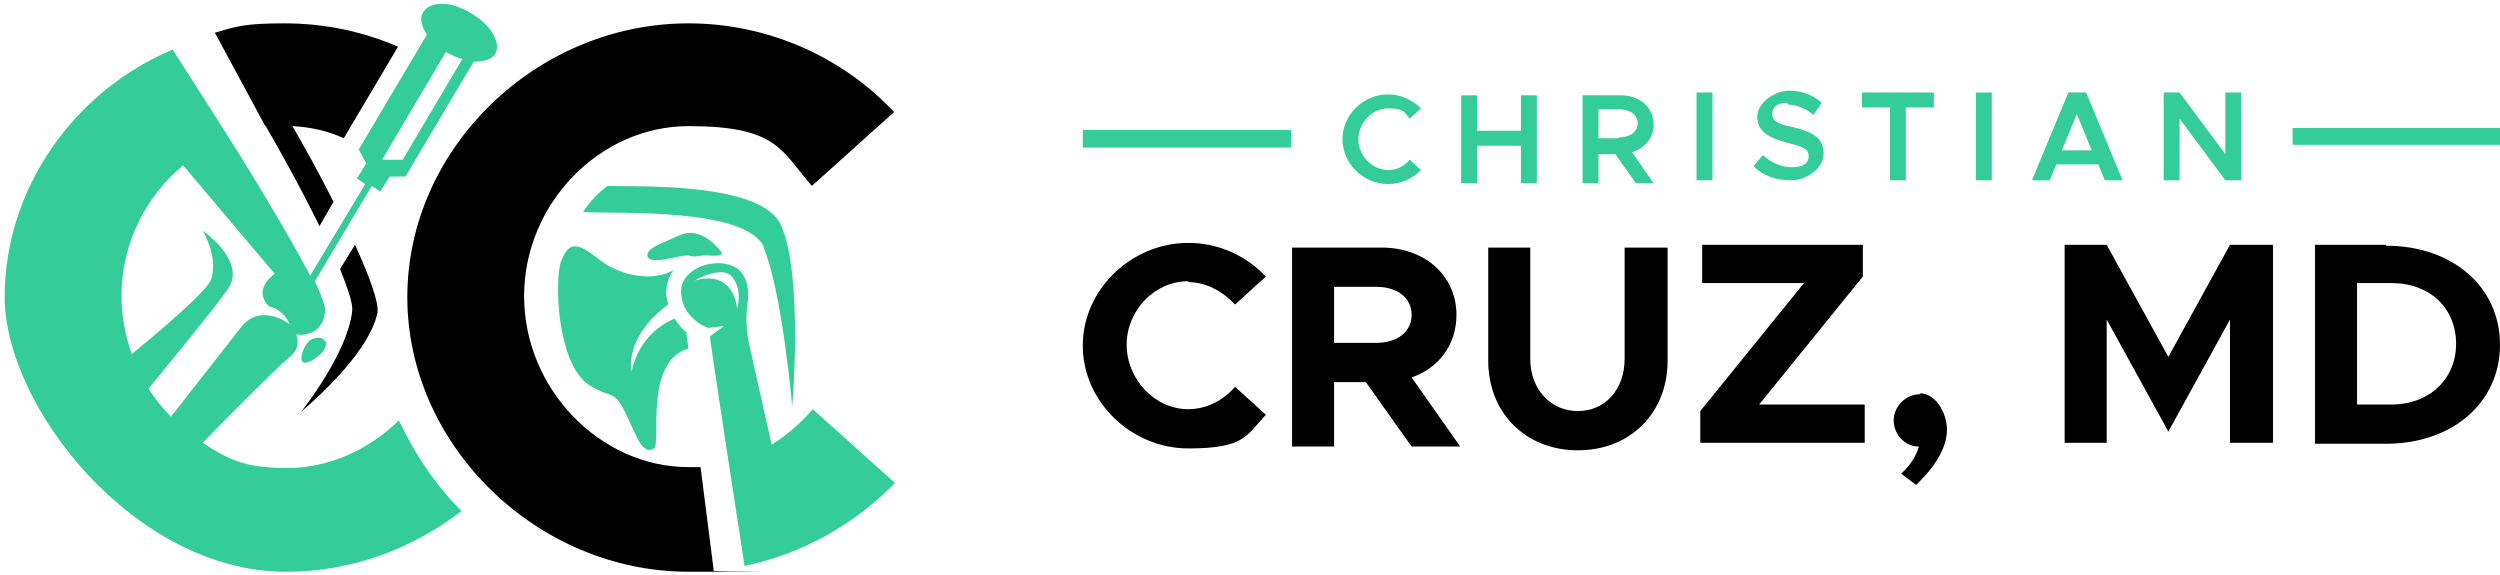
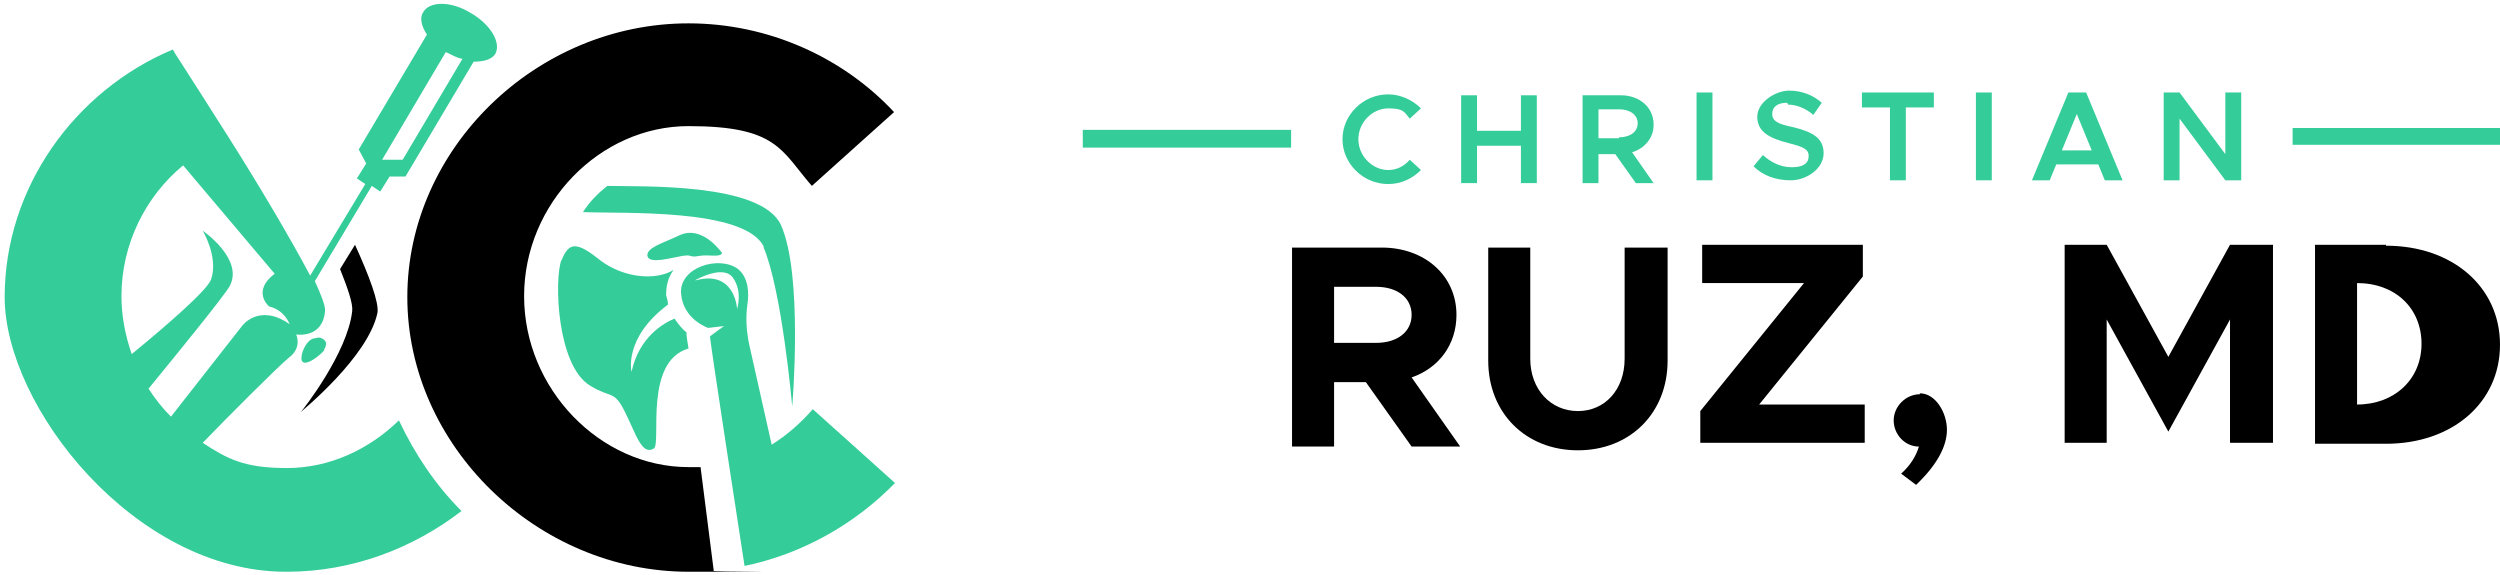
<svg xmlns="http://www.w3.org/2000/svg" id="Layer_1" data-name="Layer 1" version="1.1" viewBox="0 0 267.6 61.5">
  <defs>
    <style>
      .cls-1 {
        fill: #34cc99;
      }

      .cls-1, .cls-2 {
        stroke-width: 0px;
      }

      .cls-2 {
        fill: #000;
      }
    </style>
  </defs>
-   <path class="cls-2" d="M127.2,30.2c1.9,0,3.7,1,5,2.4l3.3-3c-2.1-2.2-5-3.6-8.3-3.6-6.1,0-11.3,5-11.3,11s5.2,11,11.3,11,6.2-1.4,8.3-3.6l-3.3-3c-1.2,1.4-3,2.4-5,2.4-3.6,0-6.6-3.2-6.6-6.9s3-6.8,6.6-6.8h0Z" />
  <path class="cls-2" d="M147.3,36.7h-4.5v-6h4.5c2.3,0,3.8,1.2,3.8,3s-1.5,3-3.8,3h0ZM155.9,33.7c0-4.2-3.4-7.2-8-7.2h-9.6v21.3h4.5v-6.9h3.4l4.9,6.9h5.2l-5.2-7.4c2.9-1,4.8-3.5,4.8-6.7h0Z" />
  <path class="cls-2" d="M173.9,38.4c0,3.3-2.1,5.6-5,5.6s-5.1-2.3-5.1-5.6v-11.9h-4.5v12.1c0,5.6,4,9.6,9.6,9.6s9.6-4,9.6-9.6v-12.1h-4.6v11.9h0Z" />
  <polygon class="cls-2" points="199.4 29.6 199.4 26.2 182.2 26.2 182.2 30.3 193.1 30.3 182 44 182 47.4 199.6 47.4 199.6 43.3 188.3 43.3 199.4 29.6 199.4 29.6" />
  <path class="cls-2" d="M205.5,42.2c-1.5,0-2.8,1.3-2.8,2.8s1.2,2.8,2.7,2.8c-.3,1-.9,2-1.9,2.9l1.6,1.2c2.2-2.1,3.3-4.1,3.3-5.9s-1.2-3.9-2.9-3.9h0Z" />
  <polygon class="cls-2" points="232.1 38.2 225.5 26.2 221 26.2 221 47.4 225.5 47.4 225.5 34.2 232.1 46.2 238.7 34.2 238.7 47.4 243.3 47.4 243.3 26.2 238.7 26.2 232.1 38.2 232.1 38.2" />
-   <path class="cls-2" d="M256,43.3h-3.7v-13h3.7c4.1,0,6.9,2.7,6.9,6.5s-2.9,6.5-6.9,6.5h0ZM255.4,26.2h-7.6v21.3h7.6c7.1,0,12.2-4.4,12.2-10.6s-5.1-10.6-12.2-10.6h0Z" />
+   <path class="cls-2" d="M256,43.3h-3.7v-13c4.1,0,6.9,2.7,6.9,6.5s-2.9,6.5-6.9,6.5h0ZM255.4,26.2h-7.6v21.3h7.6c7.1,0,12.2-4.4,12.2-10.6s-5.1-10.6-12.2-10.6h0Z" />
  <path class="cls-1" d="M148.6,19.7c1.4,0,2.6-.6,3.5-1.5l-1.2-1.1c-.6.7-1.4,1.1-2.3,1.1-1.7,0-3.2-1.5-3.2-3.3s1.5-3.3,3.2-3.3,1.7.4,2.3,1.1l1.2-1.1c-.9-.9-2.2-1.5-3.5-1.5-2.7,0-4.9,2.2-4.9,4.8s2.2,4.8,4.9,4.8h0Z" />
  <polygon class="cls-1" points="162.8 19.6 164.5 19.6 164.5 10.2 162.8 10.2 162.8 14 158.1 14 158.1 10.2 156.4 10.2 156.4 19.6 158.1 19.6 158.1 15.6 162.8 15.6 162.8 19.6 162.8 19.6" />
  <path class="cls-1" d="M173.3,14.8h-2.2v-3.1h2.2c1.2,0,2,.6,2,1.5s-.8,1.5-2,1.5h0ZM177,13.3c0-1.8-1.5-3.1-3.5-3.1h-4.1v9.4h1.7v-3.1h1.8l2.2,3.1h1.9l-2.3-3.3c1.3-.4,2.3-1.5,2.3-2.9h0Z" />
  <polygon class="cls-1" points="183.3 9.9 181.6 9.9 181.6 19.3 183.3 19.3 183.3 9.9 183.3 9.9" />
  <path class="cls-1" d="M191.4,11.2c.9,0,1.9.4,2.7,1.1l.9-1.3c-.9-.8-2.1-1.3-3.5-1.3s-3.4,1.2-3.4,2.8,1.3,2.3,3.3,2.8c1.5.4,2.2.6,2.2,1.4s-.6,1.2-1.8,1.2-2.2-.5-3.1-1.3l-1,1.2c1,1,2.4,1.5,4,1.5s3.5-1.2,3.5-2.9-1.3-2.3-3.3-2.8c-1.5-.3-2.2-.6-2.2-1.4s.6-1.2,1.6-1.2h0Z" />
  <polygon class="cls-1" points="204 19.3 204 11.5 207 11.5 207 9.9 199.3 9.9 199.3 11.5 202.3 11.5 202.3 19.3 204 19.3 204 19.3" />
  <polygon class="cls-1" points="211.5 19.3 213.2 19.3 213.2 9.9 211.5 9.9 211.5 19.3 211.5 19.3" />
  <path class="cls-1" d="M220.7,16.1l1.6-3.9,1.6,3.9h-3.3ZM225.3,19.3h1.9l-3.9-9.4h-1.9l-3.9,9.4h1.9l.7-1.7h4.5l.7,1.7h0Z" />
  <g>
    <path class="cls-1" d="M19.6,17.7h0s9.8,11.6,9.8,11.6c-2.5,1.9-.6,3.5-.6,3.5,1.7.4,2.2,1.9,2.2,1.9-3.3-2.3-5.1.2-5.1.2l-7.6,9.7c-.9-.9-1.7-1.9-2.4-3,2.7-3.3,8.1-9.9,8.7-11,1.5-2.9-2.9-5.9-2.9-5.9,0,0,1.7,2.8.9,5.2-.4,1.2-5.2,5.3-8.5,8-.7-2-1.1-4.1-1.1-6.2,0-5.6,2.6-10.7,6.6-14h0ZM47.8,5.6c.6.3,1.1.6,1.7.7l-6.4,10.8h-2.2c0,0,6.8-11.5,6.8-11.5h0ZM30.7,61.2c7,0,13.5-2.5,18.7-6.5-2.8-2.8-5-6.1-6.7-9.7-3.2,3.1-7.4,5.1-12,5.1s-6.4-1-9-2.7h0s0,0,0,0c0,0,0,0,0,0t0,0c2.5-2.6,8.1-8.2,9.2-9.1,1.5-1.1.8-2.5.8-2.5,0,0,2.9.5,3.1-2.6,0-.5-.4-1.6-1.1-3.1l6.1-10.2.9.6,1-1.6h1.7s7.3-12.3,7.3-12.3c1,0,1.9-.2,2.3-.8.7-1.2-.5-3.2-2.6-4.4-2.1-1.3-4.4-1.3-5.1-.1-.4.6-.2,1.5.4,2.4l-7.3,12.3.8,1.5-1,1.6.9.6-5.9,9.8c-2-3.8-5.5-9.7-8.6-14.6,0,0,0,0,0,0h0c-2.1-3.3-4-6.3-5.1-8-.6-.9-.9-1.4-1-1.6h0s0,0,0,0C8,9.7.5,20.1.5,31.8s13.9,29.4,30.1,29.4h0Z" />
-     <path class="cls-2" d="M28.5,13.5s0,0,0,0h0c0,.1,0,.1,0,.1.6,1,3.4,5.9,5.7,10.6l1.5-2.6c-1.6-3.2-3.3-6.2-4.4-8.1,1.9.1,3.8.5,5.5,1.3l5.8-9.8c-3.7-1.6-7.8-2.5-12.1-2.5s-5.1.3-7.5,1l5.4,10h0Z" />
    <path class="cls-2" d="M40.4,33.5c.2-1.1-.9-4-2.4-7.3l-1.6,2.6c.8,2,1.4,3.7,1.3,4.5-.5,4.5-5.3,10.6-5.5,10.8.2-.2,7.2-5.9,8.2-10.6h0Z" />
    <path class="cls-2" d="M75,50c-.4,0-.8,0-1.3,0-9.5,0-17.6-8.4-17.6-18.3s8.1-18.2,17.6-18.2,9.9,2.6,13.2,6.4l8.8-7.9c-5.5-5.9-13.5-9.5-22-9.5-16.3,0-30.1,13.4-30.1,29.3s13.9,29.4,30.1,29.4,1.8,0,2.7-.1l-1.4-11h0Z" />
    <path class="cls-1" d="M74.4,30s3.1-1.8,4.1-.2c1,1.5.4,3.2.4,3.3,0-.2-.3-4.2-4.4-3.1h0ZM79.6,60.6h0s0,0,0,0c6.3-1.3,11.9-4.5,16.2-8.9l-8.8-7.9c-1.3,1.5-2.8,2.8-4.4,3.8l-2.4-10.7c-.3-1.4-.4-2.9-.2-4.3.2-1.3.1-2.9-1-3.8-2-1.5-6.3-.2-6.1,2.6.2,2.8,2.9,3.7,2.9,3.7l1.7-.2s-1.4,1-1.5,1.1c-.1,0,3.7,24.6,3.7,24.6h0Z" />
    <path class="cls-1" d="M60.1,27.8c-.8,2.1-.5,11.4,3.1,13.5,2.3,1.4,2.5.4,3.7,2.8,1.2,2.4,1.8,4.7,3.1,3.9.8-.6-1.1-9.3,3.7-10.7,0,0-.3-1.7-.2-1.7-.5-.4-.9-.9-1.3-1.5-1.2.5-3.8,2-4.6,5.7,0,0-.9-3.6,3.9-7.2,0-.3-.1-.7-.2-1,0-1,.2-1.9.8-2.7-2,1.2-5.4.8-7.8-1-2.5-2-3.4-2.1-4.2,0h0Z" />
    <path class="cls-1" d="M81.7,26.4c2,4.6,3.1,17.1,3.1,17.1,0,0,1.2-14-1.2-19.4-2.1-4.6-15-4.1-18.6-4.2-1,.8-1.9,1.7-2.6,2.8,3.9.2,17.5-.5,19.4,3.8h0Z" />
    <path class="cls-1" d="M72.7,25.2c-1.9.9-3.5,1.3-3.4,2.2.2.9,2.5.2,3.7,0,1.2-.2.7.2,1.8,0,1.1-.2,2.2.2,2.5-.3,0,0-2.1-3.1-4.6-1.9h0Z" />
    <path class="cls-1" d="M34.7,37.4c.2-.3.2-.5.2-.7-.1-.4-.7-.7-1.1-.5-.1,0-.2,0-.4.1-.6.2-1.3,1.6-1.1,2.3.3.7,1.8-.4,2.4-1.1h0Z" />
  </g>
  <polygon class="cls-1" points="231.6 9.9 231.6 19.3 233.3 19.3 233.3 12.7 238.2 19.3 239.9 19.3 239.9 9.9 238.2 9.9 238.2 16.5 233.3 9.9 231.6 9.9 231.6 9.9" />
  <polygon class="cls-1" points="245.4 15.5 267.6 15.5 267.6 13.7 245.4 13.7 245.4 15.5 245.4 15.5" />
  <polygon class="cls-1" points="115.9 15.8 138.2 15.8 138.2 13.9 115.9 13.9 115.9 15.8 115.9 15.8" />
</svg>